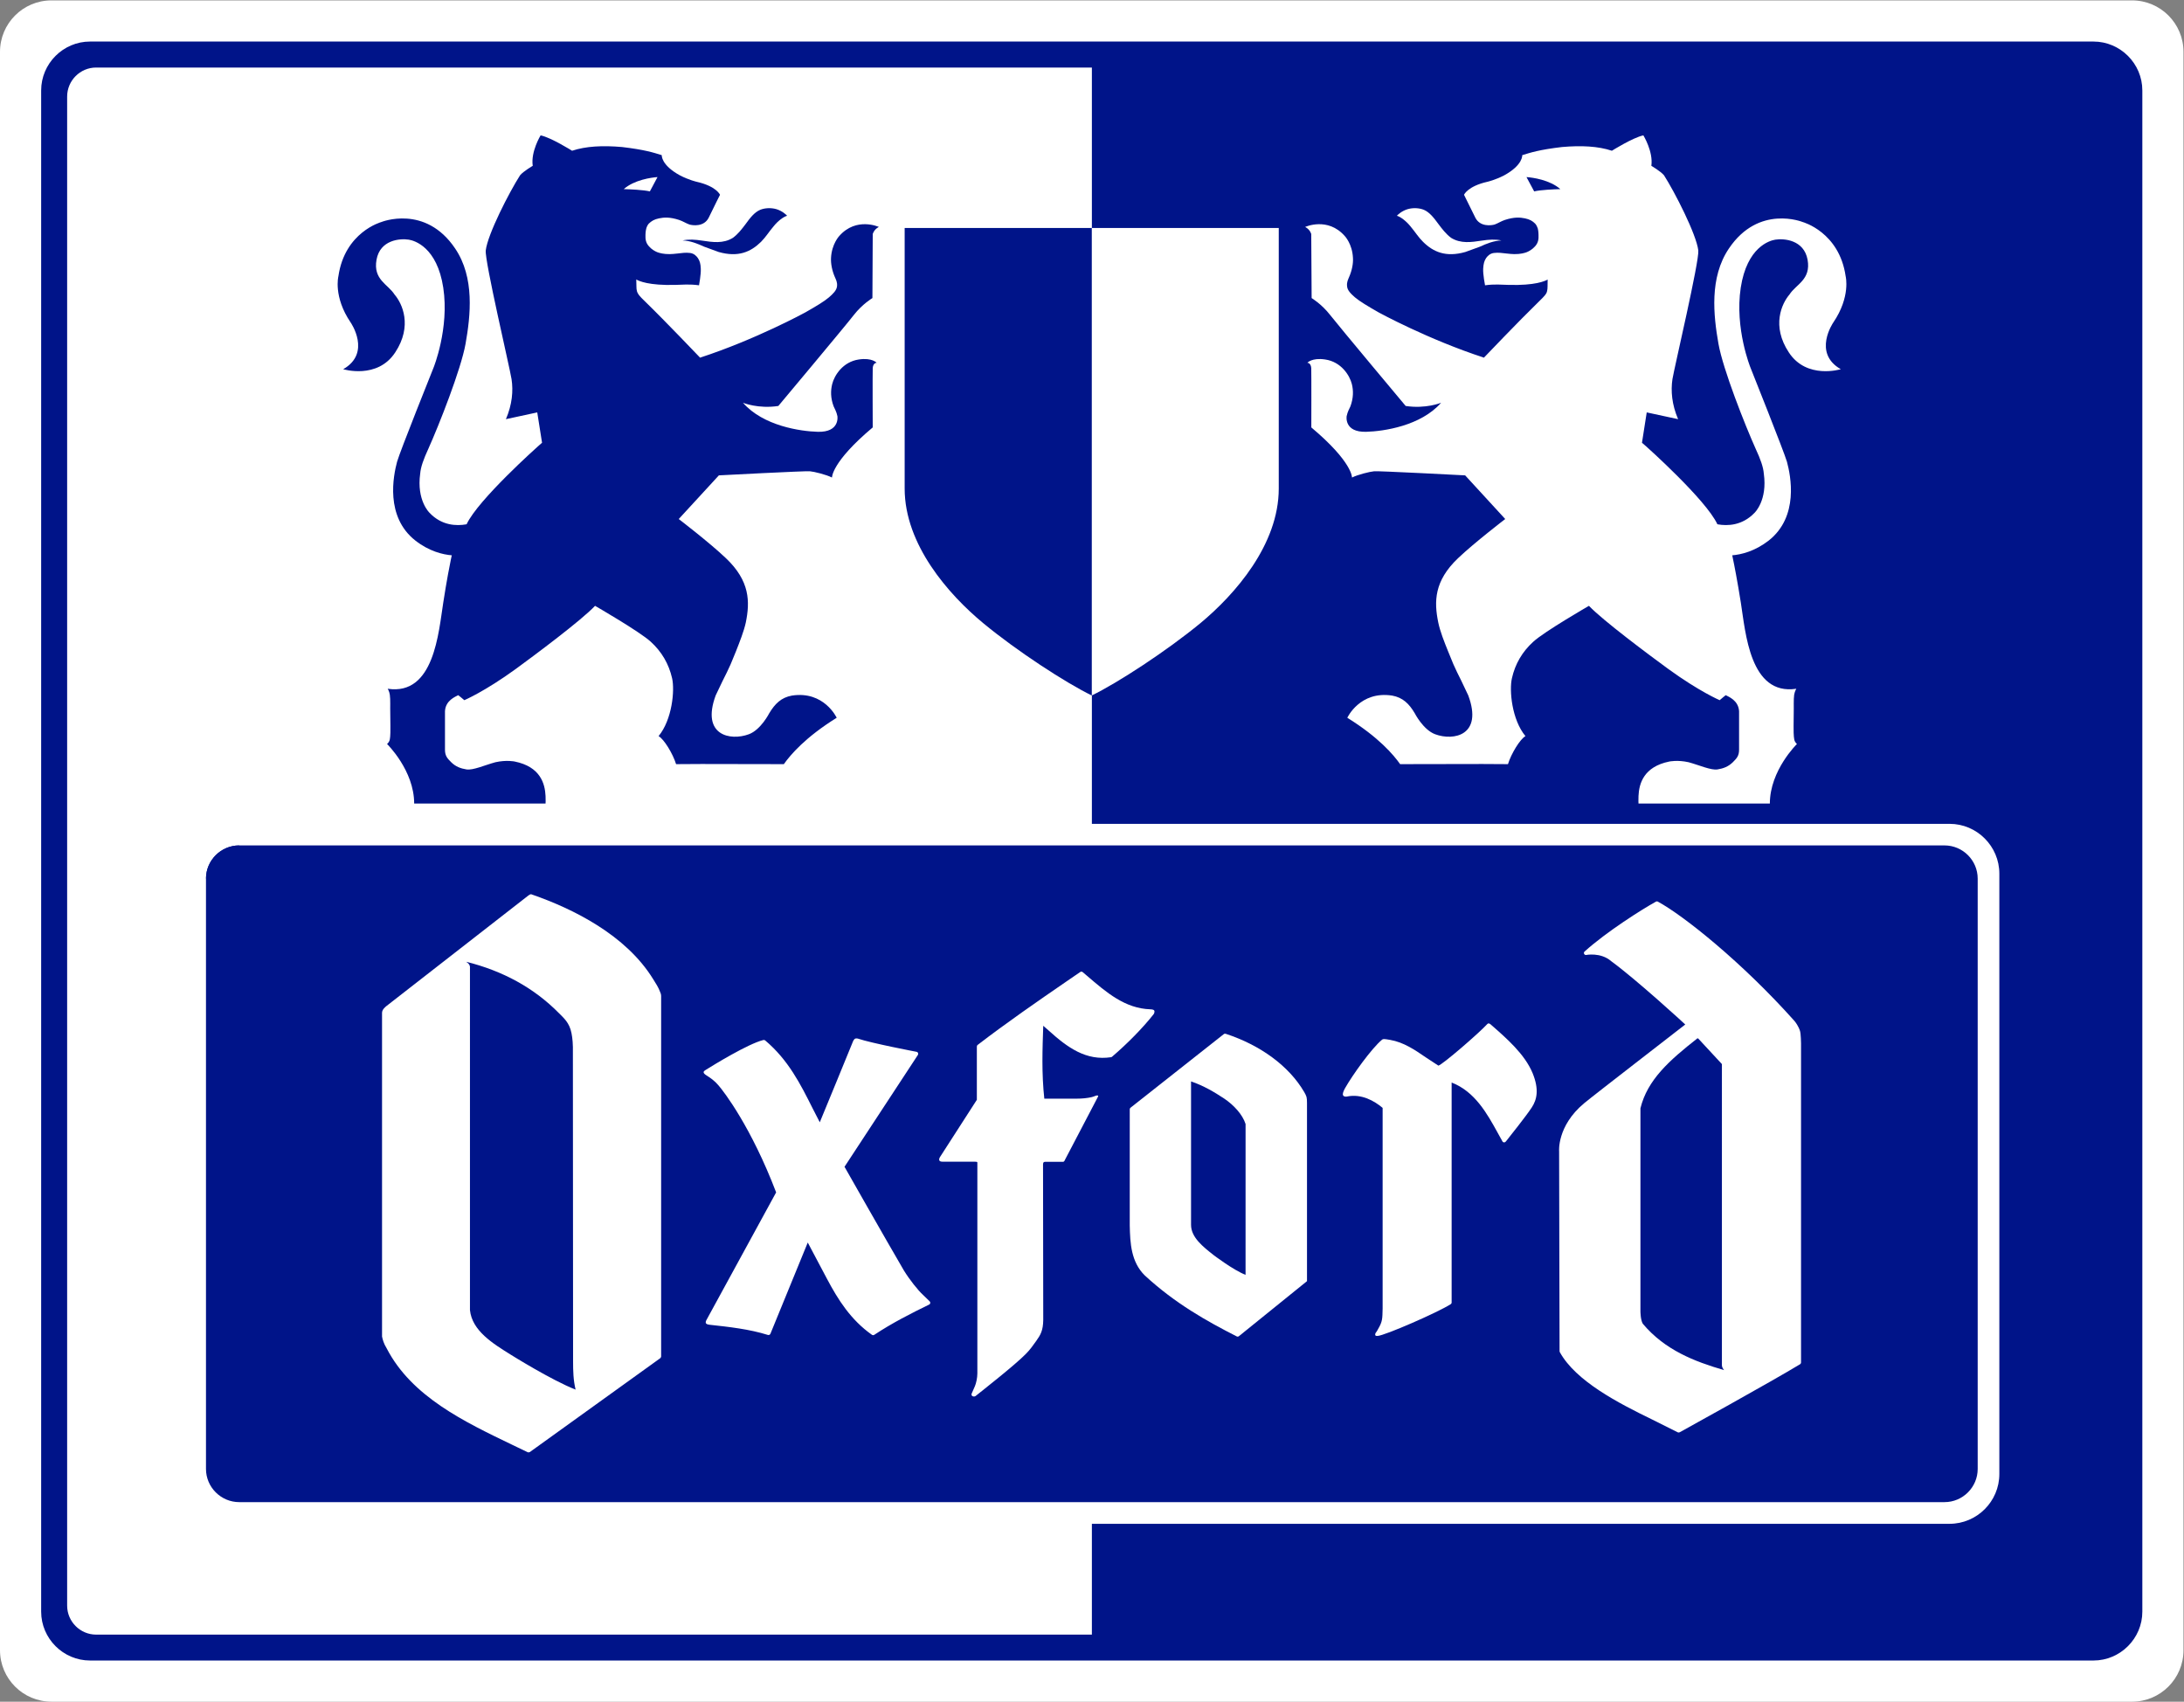
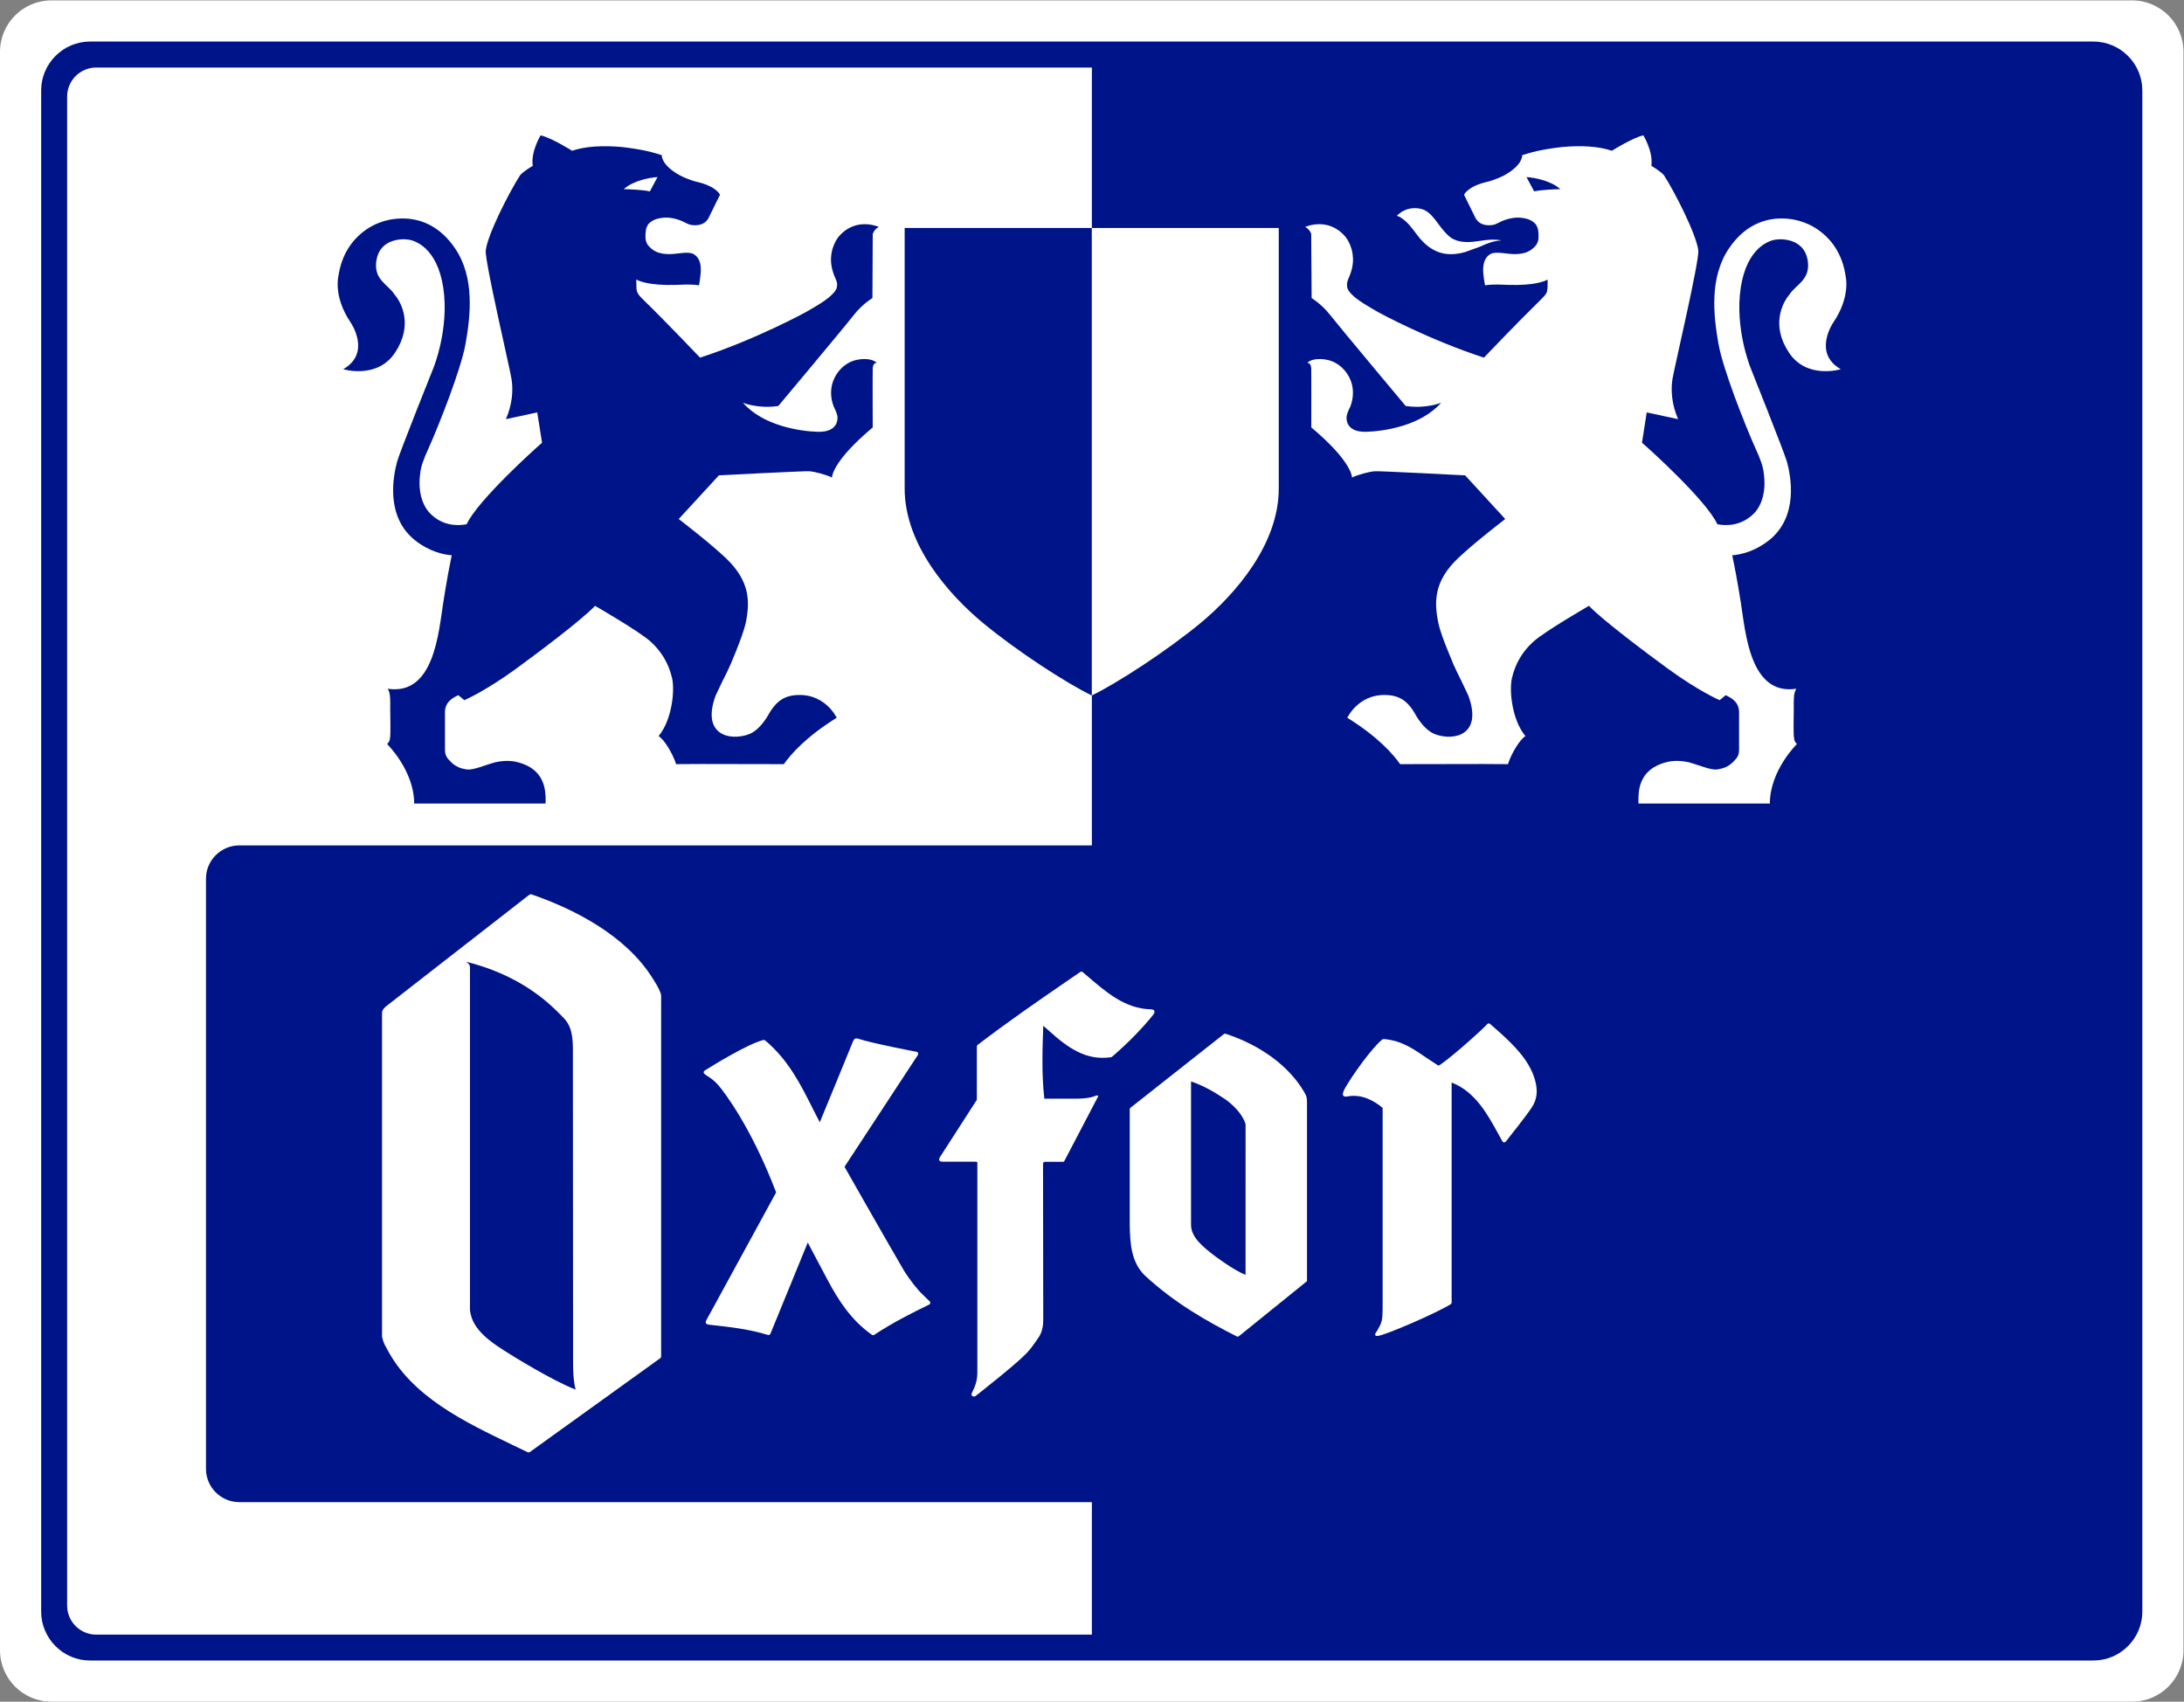
<svg xmlns="http://www.w3.org/2000/svg" xmlns:ns1="http://sodipodi.sourceforge.net/DTD/sodipodi-0.dtd" xmlns:ns2="http://www.inkscape.org/namespaces/inkscape" version="1.1" id="svg2" width="317.427" height="247.293" viewBox="0 0 317.427 247.293" ns1:docname="Logo_Oxford_ohne_Tagline_HG_RGB.eps">
  <rect x="0" y="0" width="317.427" height="247.293" fill="#808080" stroke="none" />
  <defs id="defs6" />
  <ns1:namedview id="namedview4" pagecolor="#ffffff" bordercolor="#000000" borderopacity="0.25" ns2:showpageshadow="2" ns2:pageopacity="0.0" ns2:pagecheckerboard="0" ns2:deskcolor="#d1d1d1" />
  <g id="g8" ns2:groupmode="layer" ns2:label="ink_ext_XXXXXX" transform="matrix(1.333,0,0,-1.333,0,247.293)">
    <g id="g10" transform="scale(0.1)">
      <path d="M 56.133,0 H 2324.62 c 31,0 56.13,25.141 56.13,56.141 V 1798.61 c 0,31 -25.13,56.13 -56.13,56.13 H 56.133 C 25.129,1854.74 0,1829.61 0,1798.61 V 56.141 C 0,25.141 25.129,0 56.133,0" style="fill:#ffffff;fill-opacity:1;fill-rule:nonzero;stroke:none" id="path12" />
      <path d="m 2335.87,98.199 c 0,-29.32 -24,-53.32 -53.32,-53.32 H 98.199 c -29.324,0 -53.324,24 -53.324,53.32 V 1756.54 c 0,29.33 24,53.33 53.324,53.33 H 2282.55 c 29.32,0 53.32,-24 53.32,-53.33 V 98.199" style="fill:#001489;fill-opacity:1;fill-rule:nonzero;stroke:none" id="path14" />
      <path d="M 1190.52,73.121 H 2307.81 V 1781.53 H 1190.52 V 73.121" style="fill:#001489;fill-opacity:1;fill-rule:nonzero;stroke:none" id="path16" />
      <path d="m 2307.74,140.52 c 0,-37.051 -30.3,-67.36 -67.37,-67.36 H 140.34 c -37.031,0 -67.348,30.309 -67.348,67.36 v 1573.86 c 0,37.05 30.317,67.37 67.348,67.37 h 2100.03 c 37.07,0 67.37,-30.32 67.37,-67.37 V 140.52" style="fill:#001489;fill-opacity:1;fill-rule:nonzero;stroke:none" id="path18" />
      <path d="m 1158.84,1781.53 h 31.68 V 73.121 H 104.773 c -17.324,0 -31.562,14.188 -31.562,31.617 V 1749.87 c 0,17.46 14.238,31.66 31.562,31.66 H 1158.84" style="fill:#ffffff;fill-opacity:1;fill-rule:nonzero;stroke:none" id="path20" />
      <path d="m 1190.4,1096.98 v 509.64 h 203.88 c 0,0 0,-231.54 0,-284.05 0,-61.27 -47.9,-115.59 -85.28,-146.64 -36.84,-30.37 -90.58,-65.4 -118.6,-78.95" style="fill:#ffffff;fill-opacity:1;fill-rule:nonzero;stroke:none" id="path22" />
      <path d="m 1190.4,1096.98 v 509.64 H 986.387 c 0,0 0,-231.54 0,-284.05 0,-61.27 48.023,-115.59 85.503,-146.64 36.63,-30.37 90.47,-65.4 118.51,-78.95" style="fill:#001489;fill-opacity:1;fill-rule:nonzero;stroke:none" id="path24" />
-       <path d="m 255.309,957.023 c -29.844,0 -54.258,-24.453 -54.258,-54.312 V 248.199 c 0,-29.859 24.414,-54.269 54.258,-54.269 H 2125.68 c 29.9,0 54.28,24.41 54.28,54.269 v 654.512 c 0,29.859 -24.38,54.312 -54.28,54.312 H 255.309" style="fill:#ffffff;fill-opacity:1;fill-rule:nonzero;stroke:none" id="path26" />
      <path d="m 255.309,957.023 c -29.844,0 -54.258,-24.453 -54.258,-54.312" style="fill:#ffffff;fill-opacity:1;fill-rule:nonzero;stroke:none" id="path28" />
      <path d="m 2120.17,933.5 c 19.94,0 36.18,-16.316 36.18,-36.156 V 253.711 c 0,-19.859 -16.24,-36.16 -36.18,-36.16 H 260.852 c -19.942,0 -36.258,16.301 -36.258,36.16 v 643.633 c 0,19.84 16.316,36.156 36.258,36.156 H 2120.17" style="fill:#001489;fill-opacity:1;fill-rule:nonzero;stroke:none" id="path30" />
-       <path d="m 224.594,897.344 c 0,19.84 16.316,36.156 36.258,36.156" style="fill:#001489;fill-opacity:1;fill-rule:nonzero;stroke:none" id="path32" />
      <path d="m 1177.81,795.48 -14.83,-10.16 c -32.16,-22.09 -65.37,-45.039 -97.03,-69.32 -0.53,-0.359 -0.85,-1.031 -0.85,-1.781 0,0 0,-56.719 0,-58.039 -0.77,-1.051 -40.32,-62.621 -40.32,-62.621 -0.65,-1.118 -1.19,-2.77 -0.39,-3.778 0.89,-1.25 3.52,-1.109 4.17,-1.109 h 34.62 c 1.46,-0.102 2.33,0.039 2.47,-0.891 0,-2.101 0,-189.679 0,-229.972 0,-4.739 -1.34,-10.758 -2.67,-13.848 -1.66,-3.84 -3.51,-8.02 -3.51,-8.02 -0.13,-0.269 -0.23,-0.632 -0.23,-0.929 0,-0.453 0.14,-0.871 0.39,-1.262 0.4,-0.621 1.17,-1.012 1.9,-1.012 h 0.74 c 0.59,0 1.13,0.274 1.56,0.59 7.98,6.422 42.95,33.781 54.63,45.742 4.42,4.379 7.94,9.352 11.49,14.36 4.51,6.39 7.4,11.129 7.54,22.769 -0.04,29.602 -0.23,168.082 -0.23,169.231 0.08,1.699 0,3.101 2.59,3.14 h 19.07 c 1.58,0 1.84,1.41 2.51,2.66 l 35.92,68.629 c 0.12,0.301 0.24,1.313 -1.56,1.012 -1.33,-0.199 -2.91,-1.152 -5.56,-1.801 -4.32,-1.031 -10.2,-1.679 -17.13,-1.679 h -34.44 c -1.44,12.968 -2.06,27.3 -2.06,40.89 0,13.11 0.48,26.949 0.89,38.59 0,0 4.48,-3.859 5.92,-5.191 20.8,-18.852 40.91,-33.149 68.06,-29.071 0.46,0.141 0.85,0.262 1.11,0.563 16.48,14.078 33.43,31.277 45.25,46.289 0.41,0.398 1.54,2.84 0.57,4.18 -0.93,1.191 -3.88,1.191 -4.12,1.191 -27.58,0.887 -47.7,18.18 -68.97,36.438 l -4.79,4.07 c -0.79,0.66 -1.82,0.742 -2.71,0.14" style="fill:#ffffff;fill-opacity:1;fill-rule:nonzero;stroke:none" id="path34" />
      <path d="m 1621.57,738.672 c -9.35,-10.16 -48.85,-44.293 -53.25,-45.25 -1.35,0.879 -13.94,9.148 -13.94,9.148 -11.8,8.102 -23.9,16.321 -38.59,18.891 -6.9,1.23 -7.73,1.148 -8.92,0.219 -11.54,-9.578 -32.33,-38.789 -40.01,-52.328 -1.19,-2.02 -2.72,-5.192 -2.72,-7.032 -0.02,-2.461 2.52,-3.011 4.42,-2.601 15.9,3.312 29.88,-4.707 38.97,-12.367 0,-1.961 0,-172.75 0,-218.711 -0.28,-11.09 -0.04,-14.102 -5.01,-22.481 -1.17,-2.41 -2.64,-4.18 -2.64,-4.18 -0.45,-0.89 -0.75,-2.242 -0.07,-2.851 0.65,-0.469 1.54,-0.43 2.27,-0.391 7.73,0.391 65.57,25.563 79.66,34.614 0.64,0.398 1.03,1.109 1.03,1.859 V 674.91 c 0,0 0,0.039 0.02,0.078 25.35,-9.859 38.56,-33.679 50.24,-54.867 l 5.13,-9.269 c 0.32,-0.711 1.07,-1.09 1.86,-1.09 0.79,0 1.45,0.418 1.92,1.008 4.12,5.289 21.61,27.031 28.22,37.07 5.68,8.648 8.12,19.738 0.87,37.469 -8.63,20.73 -28.24,37.8 -46.04,53.32 -1.44,1.191 -2.63,0.973 -3.42,0.043" style="fill:#ffffff;fill-opacity:1;fill-rule:nonzero;stroke:none" id="path36" />
      <path d="m 932.684,722.988 c -0.95,-0.379 -1.485,-1.226 -1.485,-1.226 -0.394,-0.223 -0.949,-1.543 -1.148,-1.942 0,0 -35.543,-86.91 -36.215,-88.16 -1.527,2.93 -8,15.59 -8,15.59 -12.914,25.699 -26.199,52.328 -51.566,73.68 -0.653,0.422 -1.071,0.609 -2.118,0.379 -16.734,-4.219 -54.257,-27.25 -62.632,-32.52 -1.231,-0.789 -2.239,-1.437 -2.321,-2.359 -0.117,-0.891 0.496,-1.821 2.18,-3.039 5.426,-3.512 9.484,-6.141 14.117,-11.61 5.883,-6.812 35.527,-45.25 62.754,-116.551 -0.93,-1.8 -76.195,-139.519 -76.195,-139.519 -0.676,-1.332 -0.793,-2.82 -0.141,-3.473 0.93,-0.988 3.309,-1.269 3.703,-1.308 21.266,-2.328 43.324,-4.731 63.645,-11.11 1.086,-0.332 2.273,0.18 2.75,1.27 l 40.715,99.469 21.046,-39.707 c 11.922,-22.473 25.743,-44.512 48.891,-60.852 0.774,-0.551 1.723,-0.59 2.555,-0.078 19.406,12.887 40.238,23.449 59.821,32.988 0.65,0.281 1.17,0.84 1.19,1.61 0.08,0.082 0.08,0.191 0.08,0.351 0,0.52 -0.2,1.09 -0.62,1.527 l -7.22,7.032 c -5.39,4.808 -14.993,16.968 -20.876,26.59 -19.86,33.941 -64.789,113.128 -64.789,113.128 l 80.055,122.024 c 0.22,0.348 0.24,0.828 0.24,1.316 0,0.242 -0.02,0.481 -0.14,0.723 -0.26,0.648 -0.79,1.16 -1.581,1.277 0,0 -49.27,9.391 -63.844,14.364 -0.316,0.218 -1.82,0.398 -2.851,0.136" style="fill:#ffffff;fill-opacity:1;fill-rule:nonzero;stroke:none" id="path38" />
      <path d="m 557.105,378.16 c -19.863,12.36 -42.433,26.281 -44.691,48.789 v 374.262 c -0.316,2.609 -2.101,3.98 -3.625,5.059 -0.238,0.199 -0.238,0.242 -0.453,0.378 39.82,-9.957 73.719,-28.296 100.984,-55.918 4.832,-5.011 11.645,-10.218 13.844,-22.14 1.051,-5.231 1.684,-12.141 1.484,-21.379 l 0.2,-335.883 c 0,-10.75 0.238,-20.867 2.75,-31.129 -26.414,10.34 -70.493,37.961 -70.493,37.961 z m 163.504,393.281 c -0.277,0.93 -0.656,1.688 -0.714,1.938 -2.079,5.652 -4.852,9.711 -7.743,14.34 -29.683,48.203 -87.304,76.676 -132.078,92.219 -0.219,0.097 -1.207,0.671 -2.297,0 -0.554,-0.418 -1.168,-0.754 -1.683,-1.051 L 421.426,758.449 c 0,0 -1.567,-1.219 -2.36,-2.179 -1.304,-1.399 -2.316,-2.75 -2.515,-5.04 V 398.102 c 0.676,-3.071 1.566,-7.25 5.051,-12.891 27.246,-52.832 85.207,-80.27 137.066,-105.231 l 16.754,-8.05 c 0.754,-0.34 2.199,0.172 2.199,0.172 L 719.953,374.5 c 0,0 0.91,1.09 0.91,1.801 v 393.14 c 0,0 -0.039,1.028 -0.254,2" style="fill:#ffffff;fill-opacity:1;fill-rule:nonzero;stroke:none" id="path40" />
-       <path d="m 1791.15,412.102 c -2.52,4.48 -2.44,12.789 -2.52,13.207 V 646.91 c 7.63,31.129 31.45,52.121 62.02,76.199 h 0.87 c 1.19,-1.347 24.84,-26.808 25.94,-28 V 366.781 c 0,-2.14 1.31,-3.929 2.38,-5.312 -32.26,9.383 -64.61,21.883 -88.69,50.633 z m 172.59,305.777 c 0,0 -0.16,10.402 -1.11,13.293 -1.56,5.09 -4.97,9.738 -6.18,11.066 -56.63,63.481 -120.55,114.668 -148.87,129.996 -0.77,0.414 -1.66,0.239 -2.37,-0.218 -14.48,-7.981 -53.31,-32.438 -77.49,-54.196 -0.45,-0.398 -0.77,-1.011 -0.77,-1.57 0,-0.27 0.14,-0.531 0.22,-0.871 0.32,-0.809 1.11,-1.34 2.02,-1.359 0,0 16.06,3.281 27.52,-6.7 27.75,-20.269 80.12,-68.351 80.79,-69.058 -1.88,-1.614 -98.31,-75.942 -110.31,-85.903 -29.72,-24.82 -27.23,-52.461 -27.23,-52.461 l 0.5,-217.777 c 0,-0.371 0.15,-0.793 0.33,-1.172 17.43,-31.461 63.21,-55.16 101.03,-73.539 l 27.51,-13.762 c 0.65,-0.296 1.46,-0.296 2.19,0.102 0,0 101.69,56.148 131.11,74.102 0.65,0.386 1.11,1.199 1.11,1.918 0,0 0.06,347.992 0,348.109" style="fill:#ffffff;fill-opacity:1;fill-rule:nonzero;stroke:none" id="path42" />
      <path d="m 1323.21,486.91 c -11.38,8.988 -24.57,19.192 -24.57,32.949 0,0.422 0,156.36 0,156.36 13.45,-4.559 25.29,-11.508 36.16,-18.719 10.27,-6.891 20.04,-17.32 23.3,-27.762 l -0.02,-161.636 v -2.77 c -13.3,5.148 -34.87,21.578 -34.87,21.578 z m 101.86,165.899 c -0.06,6.082 -0.29,7.05 -3.16,12.023 -16.56,28.219 -47.61,50.93 -85.55,63.328 -0.73,0.199 -1.5,0.059 -2.1,-0.461 l -101.5,-80.078 c -0.65,-0.512 -0.95,-1.051 -0.95,-1.723 V 519.289 c 0.41,-19.641 1.44,-39.801 16.34,-54.559 32.99,-30.492 67.7,-49.949 100.33,-66.531 0.79,-0.39 1.72,-0.258 2.4,0.301 l 74.19,59.961 v 194.348" style="fill:#ffffff;fill-opacity:1;fill-rule:nonzero;stroke:none" id="path44" />
-       <path d="m 858.25,1619.93 c -3.684,-0.88 -10.078,-5.64 -14.516,-11.19 -5.625,-6.6 -8.929,-12.24 -13.98,-17.25 -11.168,-10.97 -24.828,-17.09 -46.117,-11.07 l -15.782,5.78 c -7.406,3.33 -15.011,6.5 -23.625,6.84 6.754,1.42 13.903,0.97 21.465,-0.22 11.188,-1.68 22.91,-3.51 33.465,3.09 5.528,4.08 9.723,9.54 13.781,14.93 4.832,6.65 9.489,12.85 16.043,15.64 5.047,1.98 11.485,2.36 17.485,0.68 6.453,-1.95 10.652,-5.98 11.781,-7.23" style="fill:#001489;fill-opacity:1;fill-rule:nonzero;stroke:none" id="path46" />
      <path d="m 693.738,1550.56 c 0,0 0.176,0 0.317,-0.24 2.593,-1.48 13.328,-6.57 42.535,-5.74 7.445,0.18 15.047,1.01 25.582,-0.44 0,0 2.258,12.04 1.922,18.11 -0.199,5.4 -1.11,8.37 -3.09,11.46 -1.328,2 -4.18,5.17 -8.594,5.67 -4.851,0.63 -9.289,-0.09 -13.406,-0.56 -3.82,-0.38 -6.258,-0.69 -8.793,-0.69 -6.516,-0.08 -11.066,1.16 -13.66,2.14 -2.559,1.07 -5.942,2.91 -8.973,6.37 -3.562,3.92 -3.941,7.88 -3.801,12.43 0,0.52 0.078,4.04 0.891,7.02 0.297,1.32 1.465,3.94 2.715,5.26 3.086,2.94 5.957,4.68 11.168,5.76 5.441,1.09 11.543,1.61 21.781,-1.68 4.356,-1.45 7.363,-3.58 11.305,-5.01 3.843,-1.15 15.922,-2.71 21.051,7.33 6.949,14.41 12.375,25.05 12.375,25.05 0,0 -3.84,9.31 -25.543,14.2 0,0 -8.438,1.92 -18.18,6.98 -20.813,11.37 -19.801,22.03 -19.801,22.03 -8.949,2.81 -18.715,5.97 -43.285,8.87 -21.191,1.84 -39.469,0.93 -54.496,-4.06 0,0 -22.949,14.43 -34.317,16.77 0,0 -10.89,-17.72 -8.574,-33.21 0,0 -10.219,-5.94 -13.82,-10.31 -11.684,-18.22 -35.328,-64.2 -37.426,-81.93 -1.211,-11.54 26.156,-127.68 28.137,-140.33 1.98,-12.77 0.695,-27.7 -6.156,-43.62 l 34.175,7.38 5.231,-33.09 -4.559,-4 c 0,0 -65.066,-57.93 -77.66,-84.78 l -0.535,-0.18 c -10.258,-1.82 -26.594,-1.57 -39.941,12.61 0,0 -14.254,13.44 -10.157,42.79 0.555,6.99 3.625,15.6 8.852,26.93 11.562,25.7 35.601,86.56 40.594,114.47 5.464,30.91 10.097,72.24 -11.329,103.91 -32.574,48.49 -80.593,28.84 -80.593,28.84 0,0 -39.742,-10.83 -46.711,-59.04 0,0 -5.801,-22.24 13.386,-50.48 0,0 22.969,-33.14 -8.16,-50.89 0,0 37.289,-11.43 56.735,18.34 19.047,28.93 7.683,53.29 -0.774,63.09 -6.988,11.16 -23.543,16.11 -19.625,37.94 3.903,21.74 25.684,23.35 35.149,21.86 6.179,-0.97 30.871,-8.06 37.625,-52.4 6.711,-44.47 -10.555,-87.03 -10.555,-87.03 0,0 -36.988,-92.25 -39.84,-102.77 -3.98,-15.05 -13.289,-59.78 20.059,-85.9 14.691,-11.46 29.582,-15.28 40.176,-16.06 l -0.536,0.18 -0.929,-4.29 c -0.969,-4.42 -4.832,-24.14 -8.395,-47.47 -5.148,-32.34 -9.863,-101.54 -60.555,-93.86 0,0 1.762,-2.79 2.297,-6.51 0.793,-5.39 0.258,-13.23 0.496,-20.74 0.297,-22.43 0.157,-23.64 -0.496,-27.96 -0.672,-3.38 -3.031,-4.99 -3.031,-4.99 0,0 29.586,-28.77 29.586,-64.945 h 143.246 c 0,0 0.258,4.039 0,8.257 -0.652,13.488 -5.644,31.858 -33.504,37.528 0,0 -8.851,2 -21.187,-0.74 -11.586,-3.15 -24.496,-9.01 -31.586,-7.82 -6.137,1.01 -11.602,2.89 -16.594,7.82 -4.574,4.5 -6.789,7.19 -6.789,13.88 v 41.69 c 0.594,11.95 11.504,15.88 14.434,17.54 0,0 4.988,-3.86 6.671,-5.46 0,0 22.137,9.38 56.118,34.05 20.617,15.06 71.289,52.8 86.418,68.81 0,0 48.632,-28.03 60.691,-39.1 12.039,-10.95 19.742,-24.28 23.305,-39.8 3.05,-13.29 0.039,-45.25 -14.731,-63.13 5.918,-3.33 15.563,-19.13 19.086,-30.56 l 27.742,0.16 89.762,-0.16 c 7.191,10.2 23.406,29.29 57.606,50.56 0,0 -13.684,29.6 -48.813,24.19 -11.664,-2.09 -18.535,-8.93 -24.754,-19.3 0,0 -9.144,-18.06 -22.254,-22.87 -20.097,-7.43 -52.199,-1.37 -36.14,42.31 12.972,27.82 12.496,23.8 21.98,47.73 4.316,10.93 8.793,22.21 10.91,31.88 4.574,22.63 4.574,45.12 -21.722,70.05 -17.7,16.89 -51.422,42.68 -51.422,42.68 l 43.761,47.6 c 0,0 94.473,4.97 99.227,4.47 4.633,-0.39 18.078,-3.72 24.098,-6.84 0,0 -0.735,16.71 44.414,54.63 0,0 -0.239,59.19 0.019,64.71 0.418,5.94 4.278,5.74 4.278,5.74 0,0 -4.793,5.78 -19.383,3.63 -17.645,-2.54 -26.754,-17.55 -29.051,-26.62 -1.883,-7.36 -1.863,-15.56 1.543,-24.53 1.211,-2.95 3.012,-5.45 4.082,-10.61 0,0 3.047,-17.77 -21.406,-17.09 -18.852,0.53 -59.367,6.33 -81.567,31.66 0,0 16.535,-6.87 38.575,-3.49 0,0 72.316,86.28 82.316,99.17 9.289,11.94 20.258,18.44 20.258,18.44 l 0.355,69.78 c 0,0 1.071,4.85 6.637,7.78 0,0 -24.496,11.25 -43.148,-9.88 0,0 -8.18,-8.58 -8.973,-23.86 -0.336,-6.04 1.051,-13.73 4.199,-20.93 1.051,-2.54 2.754,-5.31 2.375,-9.75 -0.394,-4.75 -4.453,-8.55 -8.832,-12.35 -5.027,-4.34 -13.82,-9.61 -25.898,-16.48 0,0 -53.942,-29.48 -114.711,-49.28 l -0.379,0.51 c 0,0 -37.465,39.33 -59.125,60.38 -2.297,2.37 -6.617,6.06 -8.336,9.42 -1.645,2.66 -1.469,7.27 -1.469,7.27 l -0.176,7.74" style="fill:#001489;fill-opacity:1;fill-rule:nonzero;stroke:none" id="path48" />
      <path d="m 708.57,1646.5 c -6.914,1.66 -21.703,2.32 -28.476,2.48 11.406,10.09 30.136,12.67 36.812,13.13 -1.683,-3.29 -7.406,-14.04 -8.336,-15.61" style="fill:#ffffff;fill-opacity:1;fill-rule:nonzero;stroke:none" id="path50" />
      <path d="m 1534.89,1627.16 c 5.96,1.68 12.4,1.3 17.53,-0.68 6.45,-2.79 11.13,-8.99 16,-15.64 4.06,-5.39 8.26,-10.85 13.7,-14.93 10.6,-6.6 22.28,-4.77 33.39,-3.09 7.7,1.19 14.89,1.64 21.56,0.22 -8.53,-0.34 -16.28,-3.51 -23.52,-6.84 l -15.9,-5.78 c -21.21,-6.02 -34.95,0.1 -46.02,11.07 -5.15,5.01 -8.46,10.65 -14.02,17.25 -4.56,5.55 -10.85,10.31 -14.56,11.19 1.19,1.25 5.29,5.28 11.84,7.23" style="fill:#ffffff;fill-opacity:1;fill-rule:nonzero;stroke:none" id="path52" />
      <path d="m 1687.47,1550.56 c 0,0 -0.02,0 -0.14,-0.24 -2.62,-1.48 -13.37,-6.57 -42.56,-5.74 -7.42,0.18 -15.12,1.01 -25.58,-0.44 0,0 -2.38,12.04 -2.02,18.11 0.32,5.4 1.13,8.37 3.11,11.46 1.33,2 4.2,5.17 8.57,5.67 4.89,0.63 9.39,-0.09 13.49,-0.56 3.76,-0.38 6.28,-0.69 8.71,-0.69 6.6,-0.08 11.15,1.16 13.68,2.14 2.56,1.07 5.94,2.91 9.03,6.37 3.51,3.92 3.96,7.88 3.75,12.43 0,0.52 -0.06,4.04 -0.8,7.02 -0.37,1.32 -1.6,3.94 -2.85,5.26 -2.93,2.94 -5.96,4.68 -11.13,5.76 -5.38,1.09 -11.52,1.61 -21.78,-1.68 -4.37,-1.45 -7.34,-3.58 -11.21,-5.01 -3.86,-1.15 -15.92,-2.71 -21.08,7.33 -7.05,14.41 -12.38,25.05 -12.38,25.05 0,0 3.82,9.31 25.52,14.2 0,0 8.48,1.92 18.22,6.98 20.79,11.37 19.72,22.03 19.72,22.03 9.05,2.81 18.74,5.97 43.37,8.87 21.11,1.84 39.39,0.93 54.39,-4.06 0,0 22.99,14.43 34.32,16.77 0,0 10.91,-17.72 8.71,-33.21 0,0 10.14,-5.94 13.79,-10.31 11.66,-18.22 35.24,-64.2 37.4,-81.93 1.23,-11.54 -26.14,-127.68 -28.2,-140.33 -1.92,-12.77 -0.67,-27.7 6.18,-43.62 l -34.22,7.38 -5.18,-33.09 4.63,-4 c 0,0 64.99,-57.93 77.56,-84.78 l 0.52,-0.18 c 10.24,-1.82 26.51,-1.57 40.06,12.61 0,0 14.23,13.44 10.06,42.79 -0.54,6.99 -3.57,15.6 -8.85,26.93 -11.55,25.7 -35.63,86.56 -40.58,114.47 -5.44,30.91 -10.06,72.24 11.37,103.91 32.63,48.49 80.57,28.84 80.57,28.84 0,0 39.78,-10.83 46.73,-59.04 0,0 5.71,-22.24 -13.48,-50.48 0,0 -22.89,-33.14 8.18,-50.89 0,0 -37.25,-11.43 -56.66,18.34 -19.14,28.93 -7.66,53.29 0.72,63.09 7.07,11.16 23.64,16.11 19.74,37.94 -3.98,21.74 -25.78,23.35 -35.19,21.86 -6.26,-0.97 -30.87,-8.06 -37.7,-52.4 -6.71,-44.47 10.59,-87.03 10.59,-87.03 0,0 36.85,-92.25 39.82,-102.77 4.04,-15.05 13.33,-59.78 -20,-85.9 -14.77,-11.46 -29.64,-15.28 -40.25,-16.06 l 0.57,0.18 0.85,-4.29 c 1.01,-4.42 4.85,-24.14 8.54,-47.47 5.15,-32.34 9.78,-101.54 60.47,-93.86 0,0 -1.68,-2.79 -2.33,-6.51 -0.76,-5.39 -0.26,-13.23 -0.48,-20.74 -0.32,-22.43 -0.08,-23.64 0.57,-27.96 0.64,-3.38 2.97,-4.99 2.97,-4.99 0,0 -29.56,-28.77 -29.56,-64.945 h -143.22 c 0,0 -0.24,4.039 0,8.257 0.59,13.488 5.66,31.858 33.46,37.528 0,0 8.89,2 21.19,-0.74 11.56,-3.15 24.55,-9.01 31.56,-7.82 6.16,1.01 11.57,2.89 16.64,7.82 4.55,4.5 6.83,7.19 6.81,13.88 v 41.69 c -0.68,11.95 -11.53,15.88 -14.54,17.54 0,0 -4.95,-3.86 -6.61,-5.46 0,0 -22.08,9.38 -56.06,34.05 -20.61,15.06 -71.29,52.8 -86.47,68.81 0,0 -48.66,-28.03 -60.66,-39.1 -12.1,-10.95 -19.82,-24.28 -23.32,-39.8 -3.07,-13.29 -0.1,-45.25 14.75,-63.13 -5.92,-3.33 -15.55,-19.13 -19.07,-30.56 l -27.8,0.16 -89.78,-0.16 c -7.21,10.2 -23.31,29.29 -57.59,50.56 0,0 13.65,29.6 48.87,24.19 11.65,-2.09 18.58,-8.93 24.68,-19.3 0,0 9.17,-18.06 22.29,-22.87 19.98,-7.43 52.26,-1.37 36.06,42.31 -12.87,27.82 -12.41,23.8 -21.86,47.73 -4.45,10.93 -8.89,22.21 -10.89,31.88 -4.63,22.63 -4.63,45.12 21.62,70.05 17.73,16.89 51.41,42.68 51.41,42.68 l -43.7,47.6 c 0,0 -94.58,4.97 -99.19,4.47 -4.63,-0.39 -18.1,-3.72 -24.18,-6.84 0,0 0.79,16.71 -44.35,54.63 0,0 0.14,59.19 -0.08,64.71 -0.44,5.94 -4.26,5.74 -4.26,5.74 0,0 4.85,5.78 19.37,3.63 17.7,-2.54 26.81,-17.55 29.12,-26.62 1.89,-7.36 1.77,-15.56 -1.54,-24.53 -1.31,-2.95 -2.97,-5.45 -4.08,-10.61 0,0 -3.11,-17.77 21.33,-17.09 18.85,0.53 59.42,6.33 81.66,31.66 0,0 -16.57,-6.87 -38.65,-3.49 0,0 -72.26,86.28 -82.34,99.17 -9.27,11.94 -20.18,18.44 -20.18,18.44 l -0.43,69.78 c 0,0 -1.07,4.85 -6.62,7.78 0,0 24.5,11.25 43.15,-9.88 0,0 8.26,-8.58 8.95,-23.86 0.42,-6.04 -1.05,-13.73 -4.22,-20.93 -0.99,-2.54 -2.65,-5.31 -2.21,-9.75 0.23,-4.75 4.31,-8.55 8.63,-12.35 5.15,-4.34 13.9,-9.61 25.94,-16.48 0,0 53.94,-29.48 114.81,-49.28 l 0.32,0.51 c 0,0 37.52,39.33 59.17,60.38 2.23,2.37 6.61,6.06 8.43,9.42 1.41,2.66 1.31,7.27 1.31,7.27 l 0.1,7.74" style="fill:#ffffff;fill-opacity:1;fill-rule:nonzero;stroke:none" id="path54" />
      <path d="m 1672.77,1646.5 c 6.84,1.66 21.67,2.32 28.52,2.48 -11.43,10.09 -30.22,12.67 -36.91,13.13 1.68,-3.29 7.46,-14.04 8.39,-15.61" style="fill:#001489;fill-opacity:1;fill-rule:nonzero;stroke:none" id="path56" />
    </g>
  </g>
</svg>